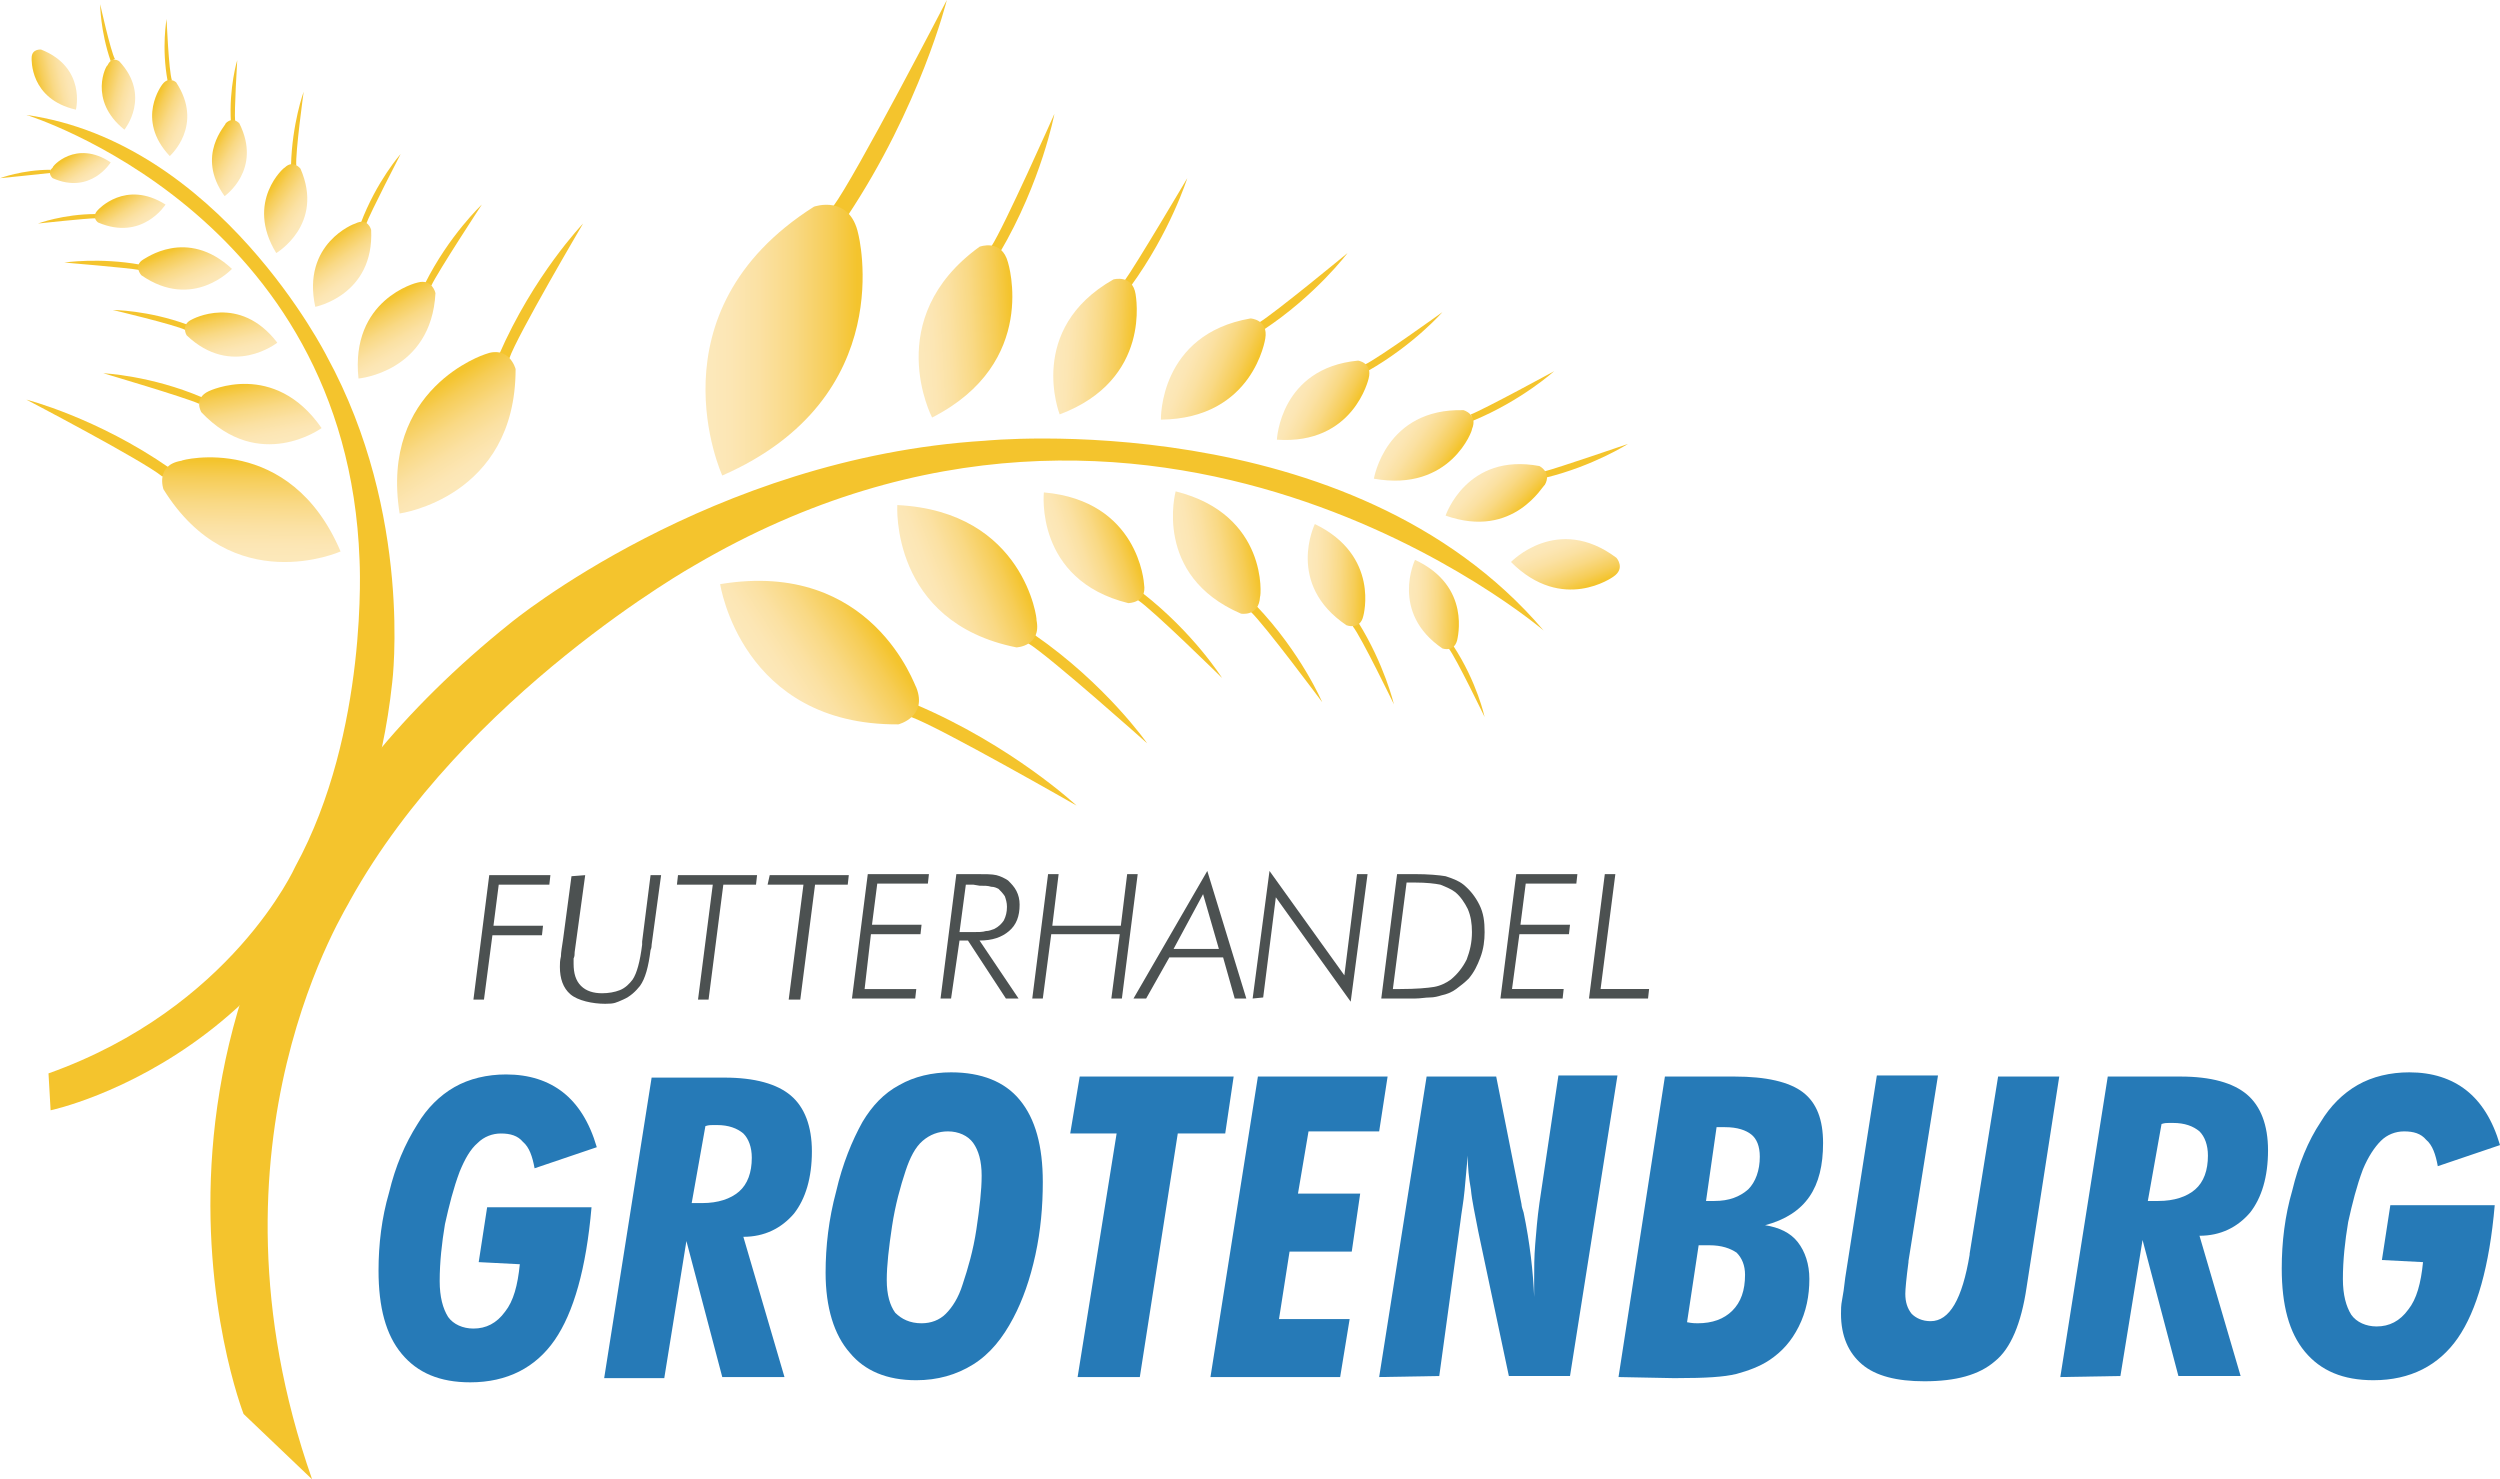
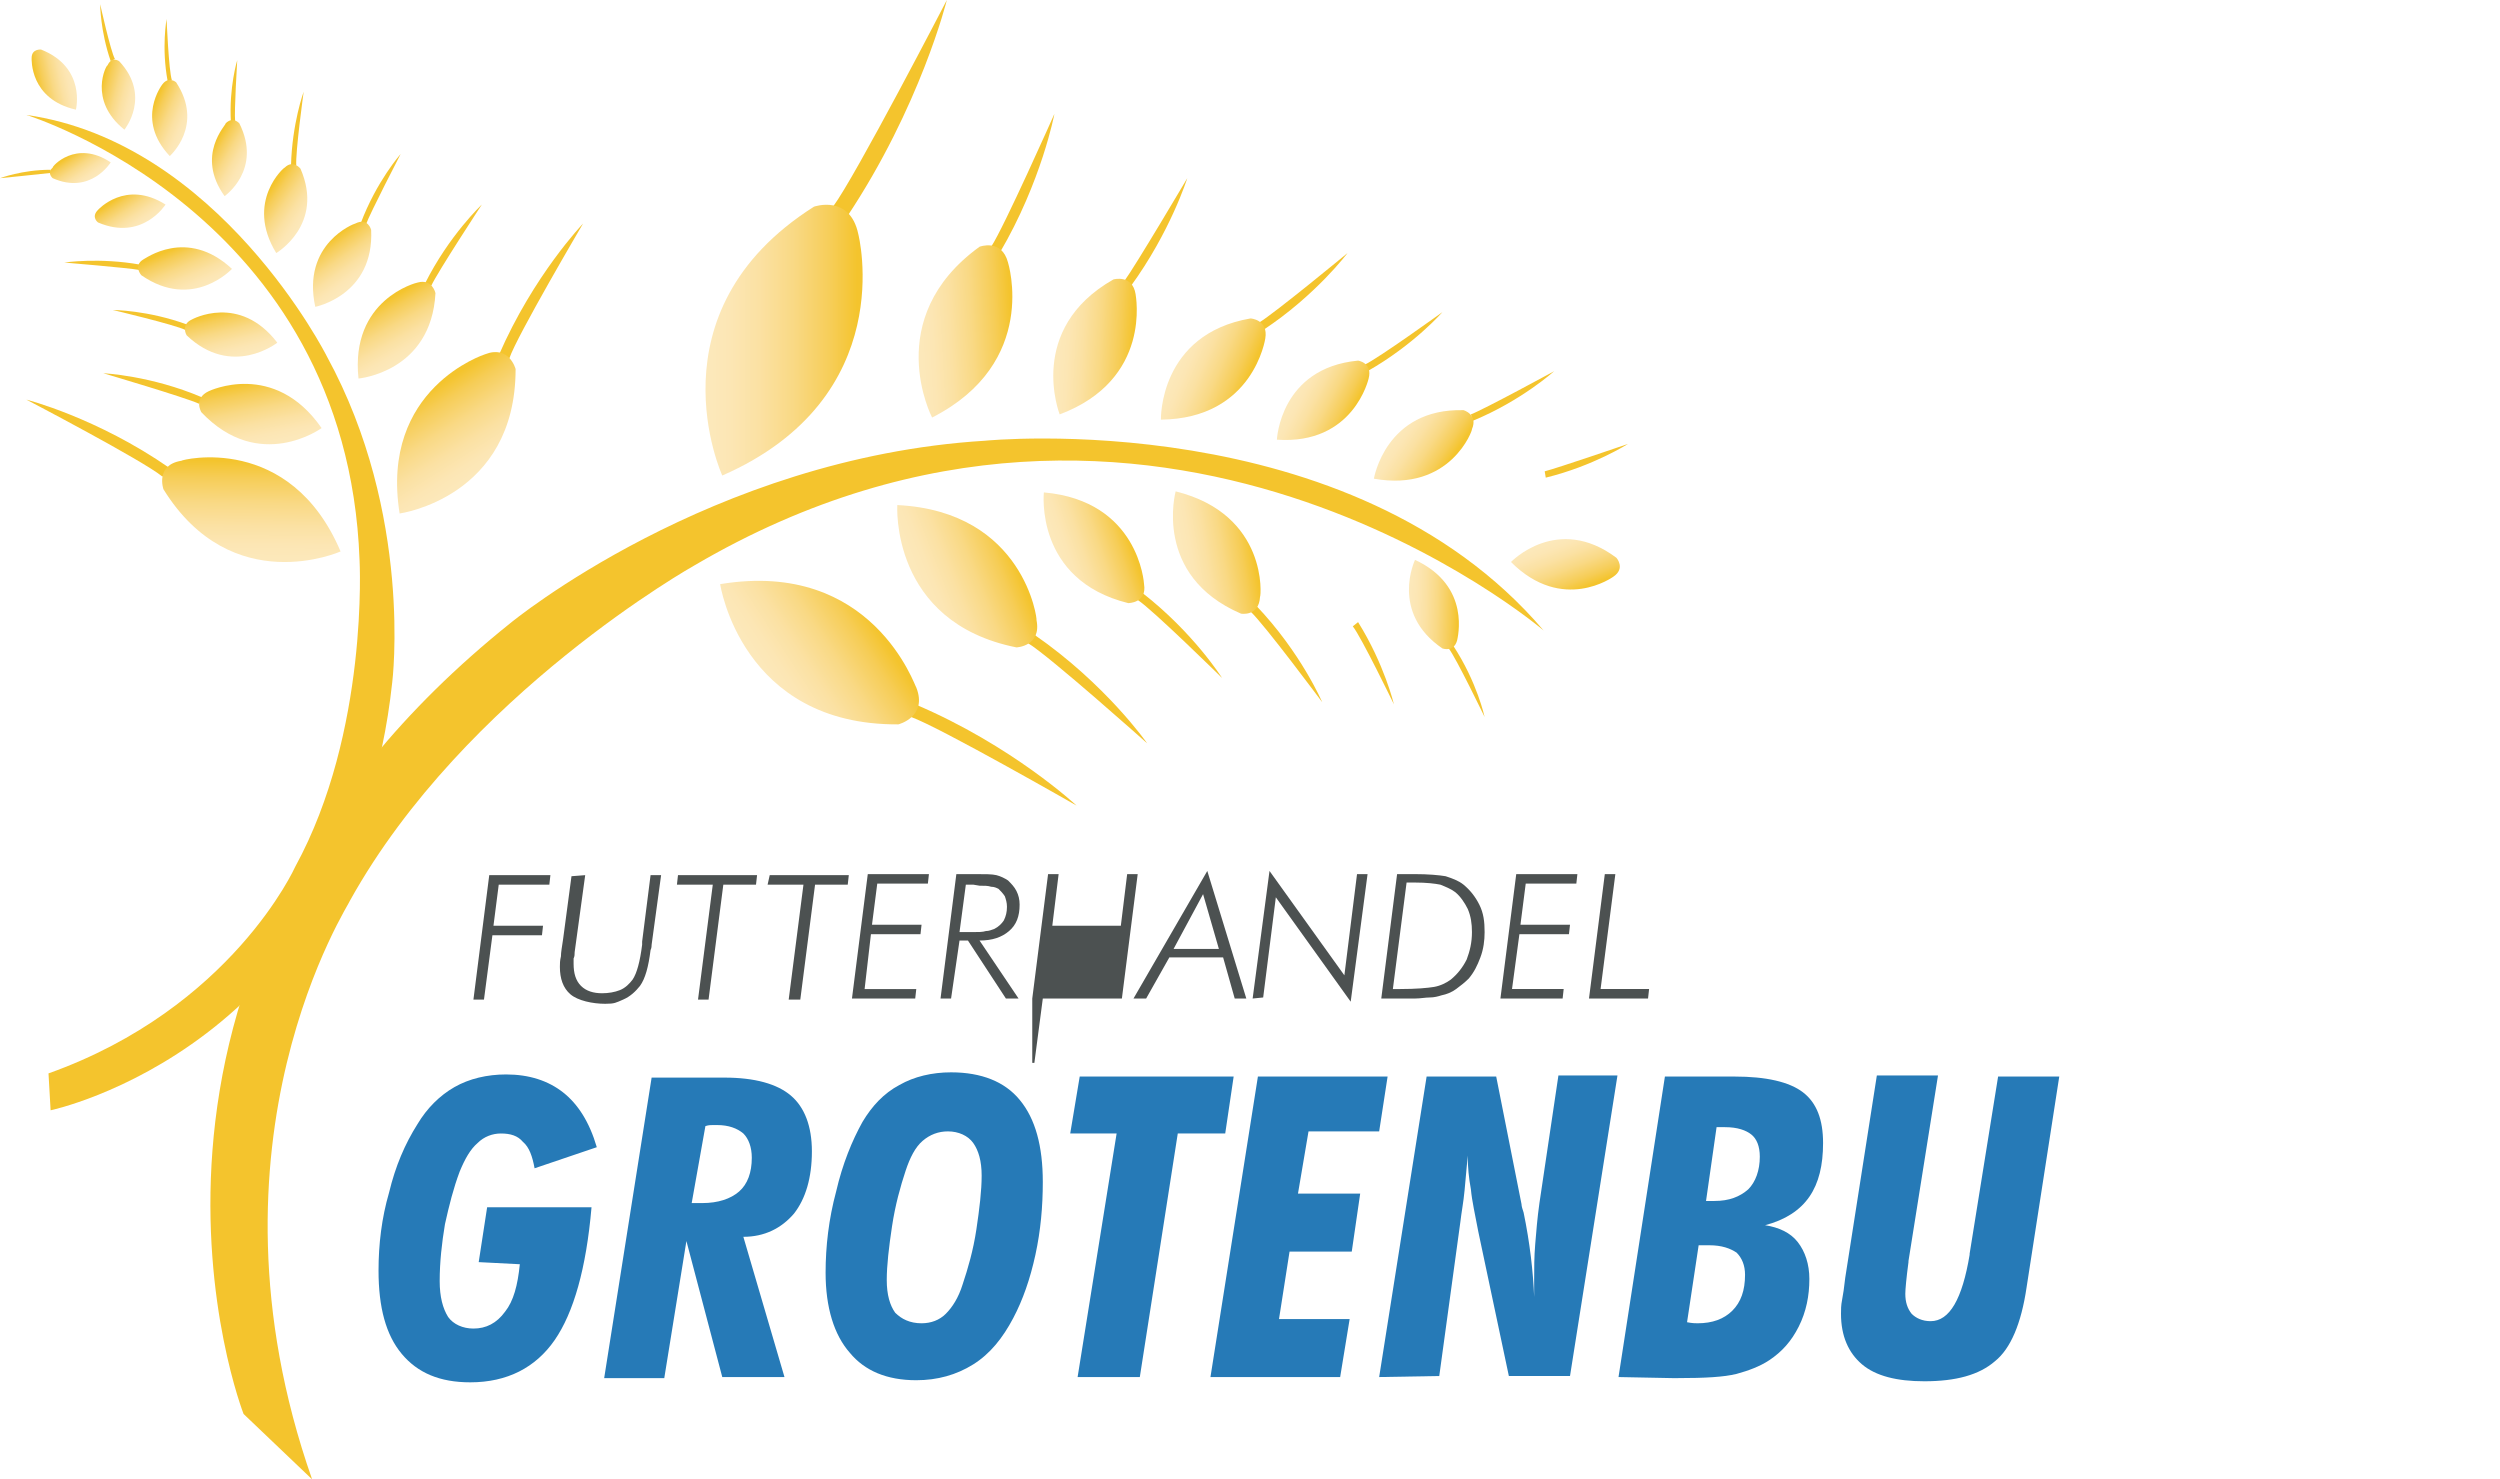
<svg xmlns="http://www.w3.org/2000/svg" version="1.1" id="Ebene_1" x="0px" y="0px" viewBox="0 0 237.1 140.3" style="enable-background:new 0 0 237.1 140.3;" xml:space="preserve">
  <style type="text/css">
	.st0{fill:#267AB7;}
	.st1{fill:#4C5151;}
	.st2{fill:#F4C42D;}
	.st3{fill:url(#SVGID_1_);}
	.st4{fill:url(#SVGID_2_);}
	.st5{fill:url(#SVGID_3_);}
	.st6{fill:url(#SVGID_4_);}
	.st7{fill:url(#SVGID_5_);}
	.st8{fill:url(#SVGID_6_);}
	.st9{fill:url(#SVGID_7_);}
	.st10{fill:url(#SVGID_8_);}
	.st11{fill:url(#SVGID_9_);}
	.st12{fill:url(#SVGID_10_);}
	.st13{fill:url(#SVGID_11_);}
	.st14{fill:url(#SVGID_12_);}
	.st15{fill:url(#SVGID_13_);}
	.st16{fill:url(#SVGID_14_);}
	.st17{fill:url(#SVGID_15_);}
	.st18{fill:url(#SVGID_16_);}
	.st19{fill:url(#SVGID_17_);}
	.st20{fill:url(#SVGID_18_);}
	.st21{fill:url(#SVGID_19_);}
	.st22{fill:url(#SVGID_20_);}
	.st23{fill:url(#SVGID_21_);}
	.st24{fill:url(#SVGID_22_);}
	.st25{fill:url(#SVGID_23_);}
	.st26{fill:url(#SVGID_24_);}
	.st27{fill:url(#SVGID_25_);}
	.st28{fill:url(#SVGID_26_);}
	.st29{fill:url(#SVGID_27_);}
	.st30{fill:url(#SVGID_28_);}
</style>
  <g>
    <g>
      <path class="st0" d="M45.4,119.7l0.8-5.2l9.9,0c-0.5,5.8-1.7,10-3.5,12.6c-1.8,2.6-4.5,4-8,4c-2.9,0-5-0.9-6.5-2.7    c-1.5-1.8-2.2-4.4-2.2-7.9c0-2.5,0.3-5,1-7.4c0.6-2.5,1.5-4.6,2.7-6.5c0.9-1.5,2.1-2.7,3.5-3.5c1.4-0.8,3.1-1.2,4.9-1.2    c2.2,0,4,0.6,5.4,1.7c1.4,1.1,2.5,2.8,3.2,5.2l-5.9,2c-0.2-1.1-0.5-2-1.1-2.5c-0.5-0.6-1.2-0.8-2.1-0.8c-0.8,0-1.6,0.3-2.2,0.9    c-0.7,0.6-1.2,1.5-1.7,2.7c-0.6,1.6-1,3.2-1.4,5c-0.3,1.8-0.5,3.6-0.5,5.4c0,1.5,0.3,2.6,0.8,3.4c0.5,0.7,1.4,1.1,2.4,1.1    c1.2,0,2.2-0.5,3-1.6c0.8-1,1.2-2.5,1.4-4.5L45.4,119.7z" />
      <path class="st0" d="M57.3,130.7l4.5-28.5l6.9,0c2.9,0,5,0.6,6.3,1.7c1.3,1.1,2,2.9,2,5.3c0,2.5-0.6,4.5-1.7,5.9    c-1.2,1.4-2.8,2.2-4.8,2.2l3.9,13.3l-5.9,0l-3.4-12.9L63,130.7L57.3,130.7z M65.6,114.1c0.1,0,0.2,0,0.4,0c0.1,0,0.3,0,0.6,0    c1.5,0,2.7-0.4,3.5-1.1c0.8-0.7,1.2-1.8,1.2-3.2c0-1-0.3-1.8-0.8-2.3c-0.6-0.5-1.4-0.8-2.5-0.8c-0.1,0-0.2,0-0.4,0    c-0.2,0-0.4,0-0.7,0.1L65.6,114.1z" />
      <path class="st0" d="M78.3,120.7c0-2.5,0.3-5.1,1-7.7c0.6-2.6,1.5-4.8,2.5-6.6c0.9-1.5,2-2.7,3.5-3.5c1.4-0.8,3.1-1.2,4.9-1.2    c2.9,0,5.1,0.9,6.5,2.6c1.5,1.8,2.2,4.4,2.2,7.8c0,2.3-0.2,4.6-0.7,6.9c-0.5,2.3-1.2,4.3-2.1,6c-1,1.9-2.2,3.4-3.8,4.4    c-1.6,1-3.4,1.5-5.4,1.5c-2.8,0-4.9-0.9-6.3-2.6C79.1,126.6,78.3,124,78.3,120.7z M87.4,125.5c0.9,0,1.7-0.3,2.3-0.9    c0.6-0.6,1.2-1.5,1.6-2.8c0.5-1.5,1-3.2,1.3-5.2c0.3-2,0.5-3.7,0.5-5.1c0-1.4-0.3-2.4-0.8-3.1c-0.5-0.7-1.4-1.1-2.4-1.1    c-0.9,0-1.7,0.3-2.4,0.9c-0.7,0.6-1.2,1.6-1.6,2.8c-0.5,1.5-1,3.3-1.3,5.3c-0.3,2-0.5,3.7-0.5,5.1c0,1.4,0.3,2.4,0.8,3.1    C85.5,125.1,86.3,125.5,87.4,125.5z" />
      <path class="st0" d="M102.2,130.6l3.7-23.1l-4.4,0l0.9-5.4l14.6,0l-0.8,5.4l-4.5,0l-3.6,23.1L102.2,130.6z" />
      <path class="st0" d="M114.8,130.6l4.5-28.5l12.3,0l-0.8,5.2l-6.7,0l-1,5.9l5.9,0l-0.8,5.5l-5.9,0l-1,6.4l6.7,0l-0.9,5.5    L114.8,130.6z" />
      <path class="st0" d="M130.8,130.6l4.5-28.5l6.6,0l2.4,12.1c0,0.2,0.1,0.5,0.2,0.8c0.6,2.9,0.9,5.6,1,8c0-0.2,0-0.4,0-0.6    c0-0.2,0-0.6,0-1c0-1.1,0-2.2,0.1-3.4c0.1-1.2,0.2-2.5,0.4-3.9l1.8-12.1l5.6,0l-4.5,28.5l-5.8,0l-2.9-13.7c-0.3-1.6-0.6-2.9-0.7-4    c-0.2-1.1-0.3-2.1-0.3-3.2c-0.1,1.1-0.2,2.3-0.3,3.3c-0.1,1.1-0.3,2.1-0.4,3l-2,14.6L130.8,130.6L130.8,130.6z" />
      <path class="st0" d="M153.5,130.6l4.4-28.5l6.6,0c3,0,5.2,0.5,6.5,1.5c1.3,1,1.9,2.6,1.9,4.8c0,2.1-0.4,3.8-1.3,5.1    c-0.9,1.3-2.3,2.2-4.2,2.7c1.3,0.2,2.4,0.7,3.1,1.6c0.7,0.9,1.1,2.1,1.1,3.5c0,1.6-0.3,3.1-1,4.5c-0.7,1.4-1.6,2.4-2.8,3.2    c-0.9,0.6-2,1-3.1,1.3c-1.2,0.3-3,0.4-5.6,0.4h-0.5L153.5,130.6L153.5,130.6z M160,125.4C160,125.4,160,125.4,160,125.4    c0.5,0.1,0.8,0.1,1,0.1c1.4,0,2.5-0.4,3.3-1.2c0.8-0.8,1.2-1.9,1.2-3.4c0-0.9-0.3-1.6-0.8-2.1c-0.6-0.4-1.4-0.7-2.6-0.7    c-0.3,0-0.5,0-0.6,0c-0.1,0-0.3,0-0.4,0L160,125.4z M161.8,113.9c0.1,0,0.2,0,0.3,0c0.1,0,0.3,0,0.5,0c1.4,0,2.4-0.4,3.2-1.1    c0.7-0.7,1.1-1.8,1.1-3.1c0-1-0.3-1.7-0.8-2.1c-0.5-0.4-1.3-0.7-2.5-0.7c-0.2,0-0.4,0-0.5,0c-0.1,0-0.2,0-0.3,0L161.8,113.9z" />
      <path class="st0" d="M178,102l5.8,0l-2.8,17.6l0,0.1c-0.2,1.5-0.3,2.6-0.3,3c0,0.8,0.2,1.4,0.6,1.9c0.4,0.4,1,0.7,1.8,0.7    c1.8,0,3-2.1,3.7-6.3l0-0.1l2.7-16.8l5.8,0l-3.1,20c-0.5,3.4-1.5,5.8-3,7c-1.5,1.3-3.7,1.9-6.7,1.9c-2.6,0-4.6-0.5-5.9-1.6    c-1.3-1.1-2-2.7-2-4.8c0-0.4,0-0.8,0.1-1.3c0.1-0.5,0.2-1.2,0.3-2.1L178,102z" />
-       <path class="st0" d="M195.4,130.6l4.5-28.5l6.9,0c2.9,0,5,0.6,6.3,1.7c1.3,1.1,2,2.9,2,5.3c0,2.5-0.6,4.5-1.7,5.9    c-1.2,1.4-2.8,2.2-4.8,2.2l3.9,13.3l-5.9,0l-3.4-12.9l-2.1,12.9L195.4,130.6z M203.7,113.9c0.1,0,0.2,0,0.4,0c0.1,0,0.3,0,0.6,0    c1.5,0,2.7-0.4,3.5-1.1c0.8-0.7,1.2-1.8,1.2-3.2c0-1-0.3-1.8-0.8-2.3c-0.6-0.5-1.4-0.8-2.5-0.8c-0.1,0-0.2,0-0.4,0    c-0.2,0-0.4,0-0.7,0.1L203.7,113.9z" />
-       <path class="st0" d="M225.9,119.5l0.8-5.2l9.9,0c-0.5,5.8-1.7,10-3.5,12.6c-1.8,2.6-4.5,4-8,4c-2.9,0-5-0.9-6.5-2.7    c-1.5-1.8-2.2-4.4-2.2-7.9c0-2.5,0.3-5,1-7.4c0.6-2.5,1.5-4.7,2.7-6.5c0.9-1.5,2.1-2.7,3.5-3.5c1.4-0.8,3.1-1.2,4.9-1.2    c2.2,0,4,0.6,5.4,1.7c1.4,1.1,2.5,2.8,3.2,5.2l-5.9,2c-0.2-1.1-0.5-2-1.1-2.5c-0.5-0.6-1.2-0.8-2.1-0.8c-0.8,0-1.6,0.3-2.2,0.9    c-0.6,0.6-1.2,1.5-1.7,2.7c-0.6,1.6-1,3.2-1.4,5c-0.3,1.8-0.5,3.6-0.5,5.4c0,1.5,0.3,2.6,0.8,3.4c0.5,0.7,1.4,1.1,2.4,1.1    c1.2,0,2.2-0.5,3-1.6c0.8-1,1.2-2.5,1.4-4.5L225.9,119.5z" />
    </g>
  </g>
  <g>
    <path class="st1" d="M44.9,94.8L46.4,83l5.8,0l-0.1,0.9l-4.8,0l-0.5,3.9l4.7,0l-0.1,0.9l-4.7,0l-0.8,6.1L44.9,94.8L44.9,94.8z" />
    <path class="st1" d="M55.5,83l-1,7.3c0,0.2,0,0.4-0.1,0.6c0,0.2,0,0.4,0,0.5c0,0.9,0.2,1.6,0.7,2.1c0.5,0.5,1.2,0.7,2,0.7   c0.6,0,1.2-0.1,1.7-0.3c0.5-0.2,0.9-0.6,1.2-1c0.4-0.6,0.7-1.7,0.9-3.3c0-0.1,0-0.2,0-0.3l0.8-6.3l1,0l-0.9,6.6   c0,0.1,0,0.3-0.1,0.5c-0.2,1.6-0.5,2.7-1,3.4c-0.4,0.5-0.9,1-1.6,1.3c-0.7,0.3-0.8,0.4-1.7,0.4c-1.2,0-2.6-0.3-3.3-0.9   c-0.7-0.6-1-1.5-1-2.6c0-0.3,0-0.6,0.1-1c0-0.4,0.1-0.9,0.2-1.6l0.8-6L55.5,83L55.5,83z" />
    <path class="st1" d="M66.2,94.8l1.4-10.9l-3.4,0l0.1-0.9l7.5,0l-0.1,0.9l-3.1,0l-1.4,10.9L66.2,94.8z" />
    <path class="st1" d="M74.8,94.8l1.4-10.9l-3.4,0L73,83l7.5,0l-0.1,0.9l-3.1,0l-1.4,10.9L74.8,94.8z" />
    <path class="st1" d="M80.8,94.7l1.5-11.8l5.8,0l-0.1,0.9l-4.8,0l-0.5,3.9l4.7,0l-0.1,0.9l-4.7,0L82,93.8l4.9,0l-0.1,0.9L80.8,94.7z   " />
    <path class="st1" d="M90.2,94.7l-1,0l1.5-11.8l1.7,0c1,0,1.7,0,2.1,0.1c0.4,0.1,0.8,0.3,1.1,0.5c0.3,0.3,0.6,0.6,0.8,1   c0.2,0.4,0.3,0.8,0.3,1.3c0,1.1-0.3,1.9-1,2.5c-0.7,0.6-1.6,0.9-2.8,0.9l3.7,5.5l-1.2,0l-3.6-5.5l-0.8,0L90.2,94.7z M92.3,83.9   h-0.7l-0.6,4.5l1.2,0c0.6,0,1,0,1.3-0.1c0.3,0,0.5-0.1,0.8-0.2c0.4-0.2,0.7-0.5,0.9-0.8c0.2-0.4,0.3-0.8,0.3-1.3   c0-0.4-0.1-0.7-0.2-1c-0.2-0.3-0.4-0.5-0.6-0.7c-0.2-0.1-0.4-0.2-0.7-0.2c-0.3-0.1-0.6-0.1-1.1-0.1L92.3,83.9z" />
-     <path class="st1" d="M97.9,94.7l1.5-11.8l1,0l-0.6,4.9l6.5,0l0.6-4.9l1,0l-1.5,11.8l-1,0l0.8-6.1l-6.5,0l-0.8,6.1H97.9z" />
+     <path class="st1" d="M97.9,94.7l1.5-11.8l1,0l-0.6,4.9l6.5,0l0.6-4.9l1,0l-1.5,11.8l-1,0l-6.5,0l-0.8,6.1H97.9z" />
    <path class="st1" d="M107.5,94.7l7-12.1l3.7,12.1l-1.1,0l-1.1-3.9l-5.1,0l-2.2,3.9L107.5,94.7z M115.6,90l-1.5-5.2l-2.8,5.2   L115.6,90z" />
    <path class="st1" d="M118.8,94.7l1.6-12.1l7.1,9.9l1.2-9.6l1,0L128.1,95l-7.1-9.9l-1.2,9.5L118.8,94.7z" />
    <path class="st1" d="M131,94.7l1.5-11.8l1.6,0c1.4,0,2.4,0.1,3,0.2c0.6,0.2,1.2,0.4,1.7,0.8c0.6,0.5,1.1,1.1,1.5,1.9   c0.4,0.8,0.5,1.6,0.5,2.6c0,0.8-0.1,1.6-0.4,2.4c-0.3,0.8-0.6,1.4-1.1,2c-0.4,0.4-0.8,0.7-1.2,1c-0.4,0.3-0.9,0.5-1.4,0.6   c-0.3,0.1-0.7,0.2-1.1,0.2c-0.4,0-0.9,0.1-1.4,0.1l-1.1,0L131,94.7z M132.1,93.8l0.7,0c1.5,0,2.6-0.1,3.2-0.2   c0.6-0.1,1.2-0.4,1.6-0.7c0.6-0.5,1.1-1.1,1.5-1.9c0.3-0.8,0.5-1.6,0.5-2.6c0-0.8-0.1-1.5-0.4-2.2c-0.3-0.6-0.7-1.2-1.2-1.6   c-0.4-0.3-0.9-0.5-1.4-0.7c-0.5-0.1-1.3-0.2-2.4-0.2l-0.8,0L132.1,93.8z" />
    <path class="st1" d="M142.3,94.7l1.5-11.8l5.8,0l-0.1,0.9l-4.8,0l-0.5,3.9l4.7,0l-0.1,0.9l-4.7,0l-0.7,5.2l4.9,0l-0.1,0.9   L142.3,94.7z" />
    <path class="st1" d="M150.7,94.7l1.5-11.8l1,0l-1.4,10.9l4.6,0l-0.1,0.9L150.7,94.7z" />
  </g>
  <g>
    <g>
      <path class="st2" d="M89.8,0c0,0-2.5,10.1-9.5,20.6l-1.3-1C81.1,16.8,89.8,0,89.8,0z" />
      <linearGradient id="SVGID_1_" gradientUnits="userSpaceOnUse" x1="65.271" y1="32.289" x2="81.293" y2="32.289">
        <stop offset="0.136" style="stop-color:#FCE8BA" />
        <stop offset="0.251" style="stop-color:#FCE6B4" />
        <stop offset="0.419" style="stop-color:#FBE1A3" />
        <stop offset="0.621" style="stop-color:#F9D985" />
        <stop offset="0.847" style="stop-color:#F6CD57" />
        <stop offset="1" style="stop-color:#F4C42D" />
      </linearGradient>
      <path class="st3" d="M68.5,45.1c0,0-7.1-15.5,8.7-25.5c0,0,3.4-1.2,4.2,2.6C81.4,22.2,85.4,37.7,68.5,45.1z" />
    </g>
    <g>
      <path class="st2" d="M100,10.8c0,0-1.2,6.4-5.2,13.2L94,23.4C95.2,21.6,100,10.8,100,10.8z" />
      <linearGradient id="SVGID_2_" gradientUnits="userSpaceOnUse" x1="85.817" y1="31.625" x2="95.802" y2="31.625" gradientTransform="matrix(0.999 -5.530000e-02 5.530000e-02 0.999 -1.538 4.896)">
        <stop offset="0.136" style="stop-color:#FCE8BA" />
        <stop offset="0.251" style="stop-color:#FCE6B4" />
        <stop offset="0.419" style="stop-color:#FBE1A3" />
        <stop offset="0.621" style="stop-color:#F9D985" />
        <stop offset="0.847" style="stop-color:#F6CD57" />
        <stop offset="1" style="stop-color:#F4C42D" />
      </linearGradient>
      <path class="st4" d="M88.4,39.6c0,0-4.9-9.4,4.5-16.2c0,0,2.1-0.8,2.7,1.5C95.6,24.9,98.6,34.4,88.4,39.6z" />
    </g>
    <g>
      <path class="st2" d="M112.6,16.9c0,0-1.6,5.1-5.4,10.3l-0.6-0.5C107.7,25.2,112.6,16.9,112.6,16.9z" />
      <linearGradient id="SVGID_3_" gradientUnits="userSpaceOnUse" x1="101" y1="33.86" x2="109.171" y2="33.86" gradientTransform="matrix(0.999 5.260000e-02 -5.260000e-02 0.999 0.117 -6.422)">
        <stop offset="0.136" style="stop-color:#FCE8BA" />
        <stop offset="0.251" style="stop-color:#FCE6B4" />
        <stop offset="0.419" style="stop-color:#FBE1A3" />
        <stop offset="0.621" style="stop-color:#F9D985" />
        <stop offset="0.847" style="stop-color:#F6CD57" />
        <stop offset="1" style="stop-color:#F4C42D" />
      </linearGradient>
      <path class="st5" d="M100.5,39.3c0,0-3.2-8.1,5.1-12.8c0,0,1.8-0.5,2.1,1.4C107.7,28,109.3,36,100.5,39.3z" />
    </g>
    <g>
      <path class="st2" d="M127.8,24c0,0-3,4-8,7.3l-0.4-0.7C120.9,29.7,127.8,24,127.8,24z" />
      <linearGradient id="SVGID_4_" gradientUnits="userSpaceOnUse" x1="108.326" y1="35.374" x2="115.957" y2="35.374" gradientTransform="matrix(0.921 0.389 -0.389 0.921 25.047 -41.126)">
        <stop offset="0.136" style="stop-color:#FCE8BA" />
        <stop offset="0.251" style="stop-color:#FCE6B4" />
        <stop offset="0.419" style="stop-color:#FBE1A3" />
        <stop offset="0.621" style="stop-color:#F9D985" />
        <stop offset="0.847" style="stop-color:#F6CD57" />
        <stop offset="1" style="stop-color:#F4C42D" />
      </linearGradient>
      <path class="st6" d="M110.1,39.8c0,0-0.2-8.1,8.5-9.6c0,0,1.7,0.1,1.4,1.9C120,32.1,118.9,39.7,110.1,39.8z" />
    </g>
    <g>
      <path class="st2" d="M136.8,29.6c0,0-2.7,3.1-7.1,5.6l-0.3-0.6C130.7,34,136.8,29.6,136.8,29.6z" />
      <linearGradient id="SVGID_5_" gradientUnits="userSpaceOnUse" x1="119.284" y1="32.817" x2="125.671" y2="32.817" gradientTransform="matrix(0.891 0.455 -0.455 0.891 30.939 -46.907)">
        <stop offset="0.136" style="stop-color:#FCE8BA" />
        <stop offset="0.251" style="stop-color:#FCE6B4" />
        <stop offset="0.419" style="stop-color:#FBE1A3" />
        <stop offset="0.621" style="stop-color:#F9D985" />
        <stop offset="0.847" style="stop-color:#F6CD57" />
        <stop offset="1" style="stop-color:#F4C42D" />
      </linearGradient>
      <path class="st7" d="M121.1,41.7c0,0,0.3-6.8,7.7-7.5c0,0,1.4,0.2,1,1.7C129.8,35.9,128.4,42.2,121.1,41.7z" />
    </g>
    <g>
      <path class="st2" d="M147.4,35.2c0,0-3.1,2.8-7.7,4.7l-0.2-0.6C140.8,38.8,147.4,35.2,147.4,35.2z" />
      <linearGradient id="SVGID_6_" gradientUnits="userSpaceOnUse" x1="128.915" y1="32.757" x2="135.303" y2="32.757" gradientTransform="matrix(0.831 0.556 -0.556 0.831 43.108 -58.446)">
        <stop offset="0.136" style="stop-color:#FCE8BA" />
        <stop offset="0.251" style="stop-color:#FCE6B4" />
        <stop offset="0.419" style="stop-color:#FBE1A3" />
        <stop offset="0.621" style="stop-color:#F9D985" />
        <stop offset="0.847" style="stop-color:#F6CD57" />
        <stop offset="1" style="stop-color:#F4C42D" />
      </linearGradient>
      <path class="st8" d="M130.3,45.4c0,0,1.1-6.7,8.5-6.5c0,0,1.4,0.4,0.8,1.8C139.7,40.7,137.6,46.7,130.3,45.4z" />
    </g>
    <g>
      <path class="st2" d="M154.4,42.1c0,0-3.3,2.1-7.8,3.2l-0.1-0.6C147.7,44.4,154.4,42.1,154.4,42.1z" />
      <linearGradient id="SVGID_7_" gradientUnits="userSpaceOnUse" x1="136.903" y1="33.229" x2="142.869" y2="33.229" gradientTransform="matrix(0.729 0.685 -0.685 0.729 62.432 -73.364)">
        <stop offset="0.136" style="stop-color:#FCE8BA" />
        <stop offset="0.251" style="stop-color:#FCE6B4" />
        <stop offset="0.419" style="stop-color:#FBE1A3" />
        <stop offset="0.621" style="stop-color:#F9D985" />
        <stop offset="0.847" style="stop-color:#F6CD57" />
        <stop offset="1" style="stop-color:#F4C42D" />
      </linearGradient>
-       <path class="st9" d="M137.1,48.9c0,0,2-6,8.9-4.7c0,0,1.2,0.6,0.5,1.8C146.4,45.9,143.6,51.2,137.1,48.9z" />
    </g>
    <g>
      <linearGradient id="SVGID_8_" gradientUnits="userSpaceOnUse" x1="144.382" y1="31.912" x2="150.346" y2="31.912" gradientTransform="matrix(0.363 0.932 -0.932 0.363 124.655 -95.669)">
        <stop offset="0.136" style="stop-color:#FCE8BA" />
        <stop offset="0.251" style="stop-color:#FCE6B4" />
        <stop offset="0.419" style="stop-color:#FBE1A3" />
        <stop offset="0.621" style="stop-color:#F9D985" />
        <stop offset="0.847" style="stop-color:#F6CD57" />
        <stop offset="1" style="stop-color:#F4C42D" />
      </linearGradient>
      <path class="st10" d="M143.3,53.3c0,0,4.4-4.6,10-0.4c0,0,0.9,1-0.3,1.8C153,54.7,148.2,58.2,143.3,53.3z" />
    </g>
    <g>
      <path class="st2" d="M102.1,76.4c0,0-6.1-5.7-15.3-9.6l-0.4,1.2C89,68.9,102.1,76.4,102.1,76.4z" />
      <linearGradient id="SVGID_9_" gradientUnits="userSpaceOnUse" x1="85.37" y1="54.852" x2="98.145" y2="54.852" gradientTransform="matrix(0.838 -0.545 -0.545 -0.838 30.052 157.982)">
        <stop offset="0.136" style="stop-color:#FCE8BA" />
        <stop offset="0.251" style="stop-color:#FCE6B4" />
        <stop offset="0.419" style="stop-color:#FBE1A3" />
        <stop offset="0.621" style="stop-color:#F9D985" />
        <stop offset="0.847" style="stop-color:#F6CD57" />
        <stop offset="1" style="stop-color:#F4C42D" />
      </linearGradient>
      <path class="st11" d="M68.3,55.4c0,0,2,13.4,16.9,13.3c0,0,2.8-0.7,1.7-3.5C86.8,65.2,82.8,53,68.3,55.4z" />
    </g>
    <g>
      <path class="st2" d="M108.8,70.5c0,0-3.9-5.6-10.7-10.3L97.5,61C99.5,62.2,108.8,70.5,108.8,70.5z" />
      <linearGradient id="SVGID_10_" gradientUnits="userSpaceOnUse" x1="103.358" y1="53.83" x2="113.845" y2="53.83" gradientTransform="matrix(0.933 -0.361 -0.361 -0.933 9.213 144.059)">
        <stop offset="0.136" style="stop-color:#FCE8BA" />
        <stop offset="0.251" style="stop-color:#FCE6B4" />
        <stop offset="0.419" style="stop-color:#FBE1A3" />
        <stop offset="0.621" style="stop-color:#F9D985" />
        <stop offset="0.847" style="stop-color:#F6CD57" />
        <stop offset="1" style="stop-color:#F4C42D" />
      </linearGradient>
      <path class="st12" d="M85.1,47.9c0,0-0.7,11.1,11.3,13.5c0,0,2.4-0.1,1.9-2.6C98.4,58.9,97.2,48.5,85.1,47.9z" />
    </g>
    <g>
      <path class="st2" d="M115.9,64.3c0,0-2.7-4.3-7.6-8.1l-0.4,0.7C109.3,57.8,115.9,64.3,115.9,64.3z" />
      <linearGradient id="SVGID_11_" gradientUnits="userSpaceOnUse" x1="117.797" y1="52.542" x2="125.626" y2="52.542" gradientTransform="matrix(0.948 -0.317 -0.317 -0.948 4.488 140.346)">
        <stop offset="0.136" style="stop-color:#FCE8BA" />
        <stop offset="0.251" style="stop-color:#FCE6B4" />
        <stop offset="0.419" style="stop-color:#FBE1A3" />
        <stop offset="0.621" style="stop-color:#F9D985" />
        <stop offset="0.847" style="stop-color:#F6CD57" />
        <stop offset="1" style="stop-color:#F4C42D" />
      </linearGradient>
      <path class="st13" d="M99,46.7c0,0-0.9,8.3,8,10.5c0,0,1.8,0,1.5-1.8C108.5,55.3,108,47.5,99,46.7z" />
    </g>
    <g>
      <path class="st2" d="M125.4,66.6c0,0-2-4.7-6.3-9.2l-0.5,0.6C119.9,59.2,125.4,66.6,125.4,66.6z" />
      <linearGradient id="SVGID_12_" gradientUnits="userSpaceOnUse" x1="129.368" y1="48.842" x2="137.196" y2="48.842" gradientTransform="matrix(0.987 -0.164 -0.164 -0.987 -8.627 122.362)">
        <stop offset="0.136" style="stop-color:#FCE8BA" />
        <stop offset="0.251" style="stop-color:#FCE6B4" />
        <stop offset="0.419" style="stop-color:#FBE1A3" />
        <stop offset="0.621" style="stop-color:#F9D985" />
        <stop offset="0.847" style="stop-color:#F6CD57" />
        <stop offset="1" style="stop-color:#F4C42D" />
      </linearGradient>
      <path class="st14" d="M111.5,46.6c0,0-2.2,8,6.2,11.6c0,0,1.7,0.3,1.8-1.6C119.6,56.6,120.3,48.8,111.5,46.6z" />
    </g>
    <g>
      <path class="st2" d="M132.2,66.8c0,0-0.9-3.8-3.4-7.8l-0.5,0.4C129.1,60.4,132.2,66.8,132.2,66.8z" />
      <linearGradient id="SVGID_13_" gradientUnits="userSpaceOnUse" x1="142.945" y1="44.48" x2="148.944" y2="44.48" gradientTransform="matrix(1 2.360000e-02 2.360000e-02 -1 -20.606 95.602)">
        <stop offset="0.136" style="stop-color:#FCE8BA" />
        <stop offset="0.251" style="stop-color:#FCE6B4" />
        <stop offset="0.419" style="stop-color:#FBE1A3" />
        <stop offset="0.621" style="stop-color:#F9D985" />
        <stop offset="0.847" style="stop-color:#F6CD57" />
        <stop offset="1" style="stop-color:#F4C42D" />
      </linearGradient>
-       <path class="st15" d="M124.7,49.7c0,0-2.8,5.7,3,9.6c0,0,1.3,0.5,1.6-0.9C129.3,58.4,130.9,52.7,124.7,49.7z" />
    </g>
    <g>
      <path class="st2" d="M140.8,68c0,0-0.7-3.3-3-6.8l-0.4,0.3C138.1,62.4,140.8,68,140.8,68z" />
      <linearGradient id="SVGID_14_" gradientUnits="userSpaceOnUse" x1="152.674" y1="41.987" x2="157.904" y2="41.987" gradientTransform="matrix(1 2.360000e-02 2.360000e-02 -1 -20.606 95.602)">
        <stop offset="0.136" style="stop-color:#FCE8BA" />
        <stop offset="0.251" style="stop-color:#FCE6B4" />
        <stop offset="0.419" style="stop-color:#FBE1A3" />
        <stop offset="0.621" style="stop-color:#F9D985" />
        <stop offset="0.847" style="stop-color:#F6CD57" />
        <stop offset="1" style="stop-color:#F4C42D" />
      </linearGradient>
      <path class="st16" d="M134.2,53.1c0,0-2.4,5,2.6,8.4c0,0,1.1,0.4,1.4-0.8C138.2,60.6,139.6,55.6,134.2,53.1z" />
    </g>
    <path class="st2" d="M29.6,140.3l-6.5-6.2c0,0-16.3-41.7,25.3-75c0,0,19-15.7,45-17.3c0,0,34.7-3.5,53,18c0,0-37-31.7-80.5-6.2   c0,0-21.8,12.2-32.7,31.8C33.3,85.5,18.3,108.1,29.6,140.3z" />
  </g>
  <g>
    <g>
      <path class="st2" d="M55.3,21.2c0,0-4.7,4.9-8,12.5l1,0.3C49,31.9,55.3,21.2,55.3,21.2z" />
      <linearGradient id="SVGID_15_" gradientUnits="userSpaceOnUse" x1="174.536" y1="-5.18" x2="184.992" y2="-5.18" gradientTransform="matrix(-0.536 -0.844 -0.844 0.536 135.344 196.104)">
        <stop offset="0.136" style="stop-color:#FCE8BA" />
        <stop offset="0.251" style="stop-color:#FCE6B4" />
        <stop offset="0.419" style="stop-color:#FBE1A3" />
        <stop offset="0.621" style="stop-color:#F9D985" />
        <stop offset="0.847" style="stop-color:#F6CD57" />
        <stop offset="1" style="stop-color:#F4C42D" />
      </linearGradient>
      <path class="st17" d="M37.9,48.7c0,0,11-1.5,11-13.7c0,0-0.6-2.3-2.9-1.4C46,33.6,36,36.8,37.9,48.7z" />
    </g>
    <g>
      <path class="st2" d="M45.7,19.4c0,0-3.1,2.9-5.4,7.5l0.6,0.2C41.5,25.8,45.7,19.4,45.7,19.4z" />
      <linearGradient id="SVGID_16_" gradientUnits="userSpaceOnUse" x1="189.766" y1="0.374" x2="196.281" y2="0.374" gradientTransform="matrix(-0.489 -0.872 -0.872 0.489 132.284 199.827)">
        <stop offset="0.136" style="stop-color:#FCE8BA" />
        <stop offset="0.251" style="stop-color:#FCE6B4" />
        <stop offset="0.419" style="stop-color:#FBE1A3" />
        <stop offset="0.621" style="stop-color:#F9D985" />
        <stop offset="0.847" style="stop-color:#F6CD57" />
        <stop offset="1" style="stop-color:#F4C42D" />
      </linearGradient>
      <path class="st18" d="M34,35.9c0,0,6.9-0.6,7.3-8.1c0,0-0.3-1.4-1.7-1C39.5,26.8,33.2,28.4,34,35.9z" />
    </g>
    <g>
      <path class="st2" d="M38,14.6c0,0-2.3,2.6-3.8,6.6l0.5,0.1C35.1,20.2,38,14.6,38,14.6z" />
      <linearGradient id="SVGID_17_" gradientUnits="userSpaceOnUse" x1="196.281" y1="-8.399" x2="201.614" y2="-8.399" gradientTransform="matrix(-0.58 -0.815 -0.815 0.58 140.993 192.241)">
        <stop offset="0.136" style="stop-color:#FCE8BA" />
        <stop offset="0.251" style="stop-color:#FCE6B4" />
        <stop offset="0.419" style="stop-color:#FBE1A3" />
        <stop offset="0.621" style="stop-color:#F9D985" />
        <stop offset="0.847" style="stop-color:#F6CD57" />
        <stop offset="1" style="stop-color:#F4C42D" />
      </linearGradient>
      <path class="st19" d="M29.9,29.1c0,0,5.6-1.1,5.3-7.3c0,0-0.3-1.2-1.5-0.6C33.6,21.2,28.6,23.1,29.9,29.1z" />
    </g>
    <g>
      <path class="st2" d="M28.8,8.7c0,0-1.1,3-1.2,7l0.5,0C28,14.5,28.8,8.7,28.8,8.7z" />
      <linearGradient id="SVGID_18_" gradientUnits="userSpaceOnUse" x1="179.465" y1="-36.015" x2="184.444" y2="-36.015" gradientTransform="matrix(-0.822 -0.569 -0.569 0.822 156.423 152.968)">
        <stop offset="0.136" style="stop-color:#FCE8BA" />
        <stop offset="0.251" style="stop-color:#FCE6B4" />
        <stop offset="0.419" style="stop-color:#FBE1A3" />
        <stop offset="0.621" style="stop-color:#F9D985" />
        <stop offset="0.847" style="stop-color:#F6CD57" />
        <stop offset="1" style="stop-color:#F4C42D" />
      </linearGradient>
      <path class="st20" d="M26.2,24c0,0,4.6-2.7,2.3-8c0,0-0.7-0.9-1.5-0.1C27,15.8,23.2,19.1,26.2,24z" />
    </g>
    <g>
      <path class="st2" d="M22.5,5.7c0,0-0.8,2.6-0.6,5.9l0.4-0.1C22.2,10.6,22.5,5.7,22.5,5.7z" />
      <linearGradient id="SVGID_19_" gradientUnits="userSpaceOnUse" x1="181.768" y1="-41.577" x2="185.936" y2="-41.577" gradientTransform="matrix(-0.862 -0.507 -0.507 0.862 159.275 144.231)">
        <stop offset="0.136" style="stop-color:#FCE8BA" />
        <stop offset="0.251" style="stop-color:#FCE6B4" />
        <stop offset="0.419" style="stop-color:#FBE1A3" />
        <stop offset="0.621" style="stop-color:#F9D985" />
        <stop offset="0.847" style="stop-color:#F6CD57" />
        <stop offset="1" style="stop-color:#F4C42D" />
      </linearGradient>
      <path class="st21" d="M21.3,18.6c0,0,3.6-2.5,1.4-6.9c0,0-0.6-0.7-1.3,0C21.5,11.8,18.5,14.7,21.3,18.6z" />
    </g>
    <g>
      <path class="st2" d="M15.8,1.8c0,0-0.5,2.7,0.1,5.9l0.4-0.1C16,6.7,15.8,1.8,15.8,1.8z" />
      <linearGradient id="SVGID_20_" gradientUnits="userSpaceOnUse" x1="178.954" y1="-48.93" x2="183.123" y2="-48.93" gradientTransform="matrix(-0.915 -0.403 -0.403 0.915 162.207 129.049)">
        <stop offset="0.136" style="stop-color:#FCE8BA" />
        <stop offset="0.251" style="stop-color:#FCE6B4" />
        <stop offset="0.419" style="stop-color:#FBE1A3" />
        <stop offset="0.621" style="stop-color:#F9D985" />
        <stop offset="0.847" style="stop-color:#F6CD57" />
        <stop offset="1" style="stop-color:#F4C42D" />
      </linearGradient>
      <path class="st22" d="M16.1,14.8c0,0,3.3-2.9,0.6-7c0,0-0.7-0.6-1.3,0.2C15.4,8,12.8,11.3,16.1,14.8z" />
    </g>
    <g>
      <path class="st2" d="M9.5,0.4c0,0,0,2.5,1,5.4l0.4-0.2C10.5,4.9,9.5,0.4,9.5,0.4z" />
      <linearGradient id="SVGID_21_" gradientUnits="userSpaceOnUse" x1="169.379" y1="-54.662" x2="173.271" y2="-54.662" gradientTransform="matrix(-0.969 -0.248 -0.248 0.969 163.877 104.402)">
        <stop offset="0.136" style="stop-color:#FCE8BA" />
        <stop offset="0.251" style="stop-color:#FCE6B4" />
        <stop offset="0.419" style="stop-color:#FBE1A3" />
        <stop offset="0.621" style="stop-color:#F9D985" />
        <stop offset="0.847" style="stop-color:#F6CD57" />
        <stop offset="1" style="stop-color:#F4C42D" />
      </linearGradient>
      <path class="st23" d="M11.8,12.3c0,0,2.6-3.2-0.5-6.5c0,0-0.7-0.5-1.1,0.4C10.1,6.1,8.3,9.5,11.8,12.3z" />
    </g>
    <g>
      <linearGradient id="SVGID_22_" gradientUnits="userSpaceOnUse" x1="132.952" y1="-59.504" x2="136.844" y2="-59.504" gradientTransform="matrix(-0.981 0.194 0.194 0.981 149.304 39.841)">
        <stop offset="0.136" style="stop-color:#FCE8BA" />
        <stop offset="0.251" style="stop-color:#FCE6B4" />
        <stop offset="0.419" style="stop-color:#FBE1A3" />
        <stop offset="0.621" style="stop-color:#F9D985" />
        <stop offset="0.847" style="stop-color:#F6CD57" />
        <stop offset="1" style="stop-color:#F4C42D" />
      </linearGradient>
      <path class="st24" d="M7.2,10.4c0,0,1-4-3.3-5.7c0,0-0.9-0.1-0.9,0.8C3,5.6,2.8,9.4,7.2,10.4z" />
    </g>
    <g>
      <path class="st2" d="M2.5,37.9c0,0,6.7,1.7,13.6,6.5l-0.7,0.8C13.6,43.7,2.5,37.9,2.5,37.9z" />
      <linearGradient id="SVGID_23_" gradientUnits="userSpaceOnUse" x1="201.883" y1="35.996" x2="212.492" y2="35.996" gradientTransform="matrix(1.070000e-02 -1 1 1.070000e-02 -14.403 255.819)">
        <stop offset="0.136" style="stop-color:#FCE8BA" />
        <stop offset="0.251" style="stop-color:#FCE6B4" />
        <stop offset="0.419" style="stop-color:#FBE1A3" />
        <stop offset="0.621" style="stop-color:#F9D985" />
        <stop offset="0.847" style="stop-color:#F6CD57" />
        <stop offset="1" style="stop-color:#F4C42D" />
      </linearGradient>
      <path class="st25" d="M32.3,52.3c0,0-10.3,4.6-16.8-5.9c0,0-0.8-2.3,1.7-2.7C17.2,43.6,27.5,41,32.3,52.3z" />
    </g>
    <g>
      <path class="st2" d="M9.8,35.4c0,0,4.5,0.2,9.4,2.3l-0.3,0.6C17.6,37.7,9.8,35.4,9.8,35.4z" />
      <linearGradient id="SVGID_24_" gradientUnits="userSpaceOnUse" x1="215.053" y1="59.824" x2="221.899" y2="59.824" gradientTransform="matrix(-0.196 -0.981 0.981 -0.196 8.817 265.628)">
        <stop offset="0.136" style="stop-color:#FCE8BA" />
        <stop offset="0.251" style="stop-color:#FCE6B4" />
        <stop offset="0.419" style="stop-color:#FBE1A3" />
        <stop offset="0.621" style="stop-color:#F9D985" />
        <stop offset="0.847" style="stop-color:#F6CD57" />
        <stop offset="1" style="stop-color:#F4C42D" />
      </linearGradient>
      <path class="st26" d="M30.5,40.6c0,0-5.9,4.3-11.4-1.5c0,0-0.8-1.3,0.7-2C19.8,37.1,26,34.1,30.5,40.6z" />
    </g>
    <g>
      <path class="st2" d="M10.7,29.4c0,0,3.3,0,7.1,1.4l-0.2,0.5C16.6,30.8,10.7,29.4,10.7,29.4z" />
      <linearGradient id="SVGID_25_" gradientUnits="userSpaceOnUse" x1="224.367" y1="64.098" x2="229.476" y2="64.098" gradientTransform="matrix(-0.241 -0.971 0.971 -0.241 14.464 267.668)">
        <stop offset="0.136" style="stop-color:#FCE8BA" />
        <stop offset="0.251" style="stop-color:#FCE6B4" />
        <stop offset="0.419" style="stop-color:#FBE1A3" />
        <stop offset="0.621" style="stop-color:#F9D985" />
        <stop offset="0.847" style="stop-color:#F6CD57" />
        <stop offset="1" style="stop-color:#F4C42D" />
      </linearGradient>
      <path class="st27" d="M26.3,32.5c0,0-4.3,3.4-8.6-0.7c0,0-0.6-1,0.5-1.5C18.2,30.3,22.7,27.8,26.3,32.5z" />
    </g>
    <g>
      <path class="st2" d="M6.1,24.9c0,0,3.3-0.5,7.2,0.2l-0.1,0.5C12.1,25.4,6.1,24.9,6.1,24.9z" />
      <linearGradient id="SVGID_26_" gradientUnits="userSpaceOnUse" x1="228.707" y1="76.837" x2="233.814" y2="76.837" gradientTransform="matrix(-0.391 -0.92 0.92 -0.391 37.385 268.655)">
        <stop offset="0.136" style="stop-color:#FCE8BA" />
        <stop offset="0.251" style="stop-color:#FCE6B4" />
        <stop offset="0.419" style="stop-color:#FBE1A3" />
        <stop offset="0.621" style="stop-color:#F9D985" />
        <stop offset="0.847" style="stop-color:#F6CD57" />
        <stop offset="1" style="stop-color:#F4C42D" />
      </linearGradient>
      <path class="st28" d="M22,25.5c0,0-3.7,4-8.6,0.6c0,0-0.8-0.9,0.2-1.5C13.7,24.6,17.7,21.5,22,25.5z" />
    </g>
    <g>
-       <path class="st2" d="M3.6,21.2c0,0,2.4-0.9,5.5-0.9l0,0.4C8.2,20.7,3.6,21.2,3.6,21.2z" />
      <linearGradient id="SVGID_27_" gradientUnits="userSpaceOnUse" x1="230.482" y1="91.703" x2="234.397" y2="91.703" gradientTransform="matrix(-0.556 -0.831 0.831 -0.556 65.519 264.376)">
        <stop offset="0.136" style="stop-color:#FCE8BA" />
        <stop offset="0.251" style="stop-color:#FCE6B4" />
        <stop offset="0.419" style="stop-color:#FBE1A3" />
        <stop offset="0.621" style="stop-color:#F9D985" />
        <stop offset="0.847" style="stop-color:#F6CD57" />
        <stop offset="1" style="stop-color:#F4C42D" />
      </linearGradient>
      <path class="st29" d="M15.7,19.4c0,0-2.2,3.5-6.4,1.7c0,0-0.7-0.5,0-1.2C9.3,19.9,11.9,17,15.7,19.4z" />
    </g>
    <g>
      <path class="st2" d="M0,16.9c0,0,2.1-0.8,4.8-0.8l0,0.3C4,16.5,0,16.9,0,16.9z" />
      <linearGradient id="SVGID_28_" gradientUnits="userSpaceOnUse" x1="236.831" y1="90.076" x2="240.244" y2="90.076" gradientTransform="matrix(-0.556 -0.831 0.831 -0.556 65.519 264.376)">
        <stop offset="0.136" style="stop-color:#FCE8BA" />
        <stop offset="0.251" style="stop-color:#FCE6B4" />
        <stop offset="0.419" style="stop-color:#FBE1A3" />
        <stop offset="0.621" style="stop-color:#F9D985" />
        <stop offset="0.847" style="stop-color:#F6CD57" />
        <stop offset="1" style="stop-color:#F4C42D" />
      </linearGradient>
      <path class="st30" d="M10.5,15.4c0,0-1.9,3.1-5.5,1.5c0,0-0.6-0.5,0-1C4.9,15.8,7.2,13.2,10.5,15.4z" />
    </g>
    <path class="st2" d="M4.8,105.3c0,0,28.7-6,32.4-40.6c0,0,2-15.9-6.2-30.9c0,0-10.2-20.3-28.5-22.9c0,0,30.4,9.3,31.6,42.2   c0,0,0.9,16.3-6.1,29.1c0,0-6,13.4-23.4,19.6L4.8,105.3z" />
  </g>
</svg>